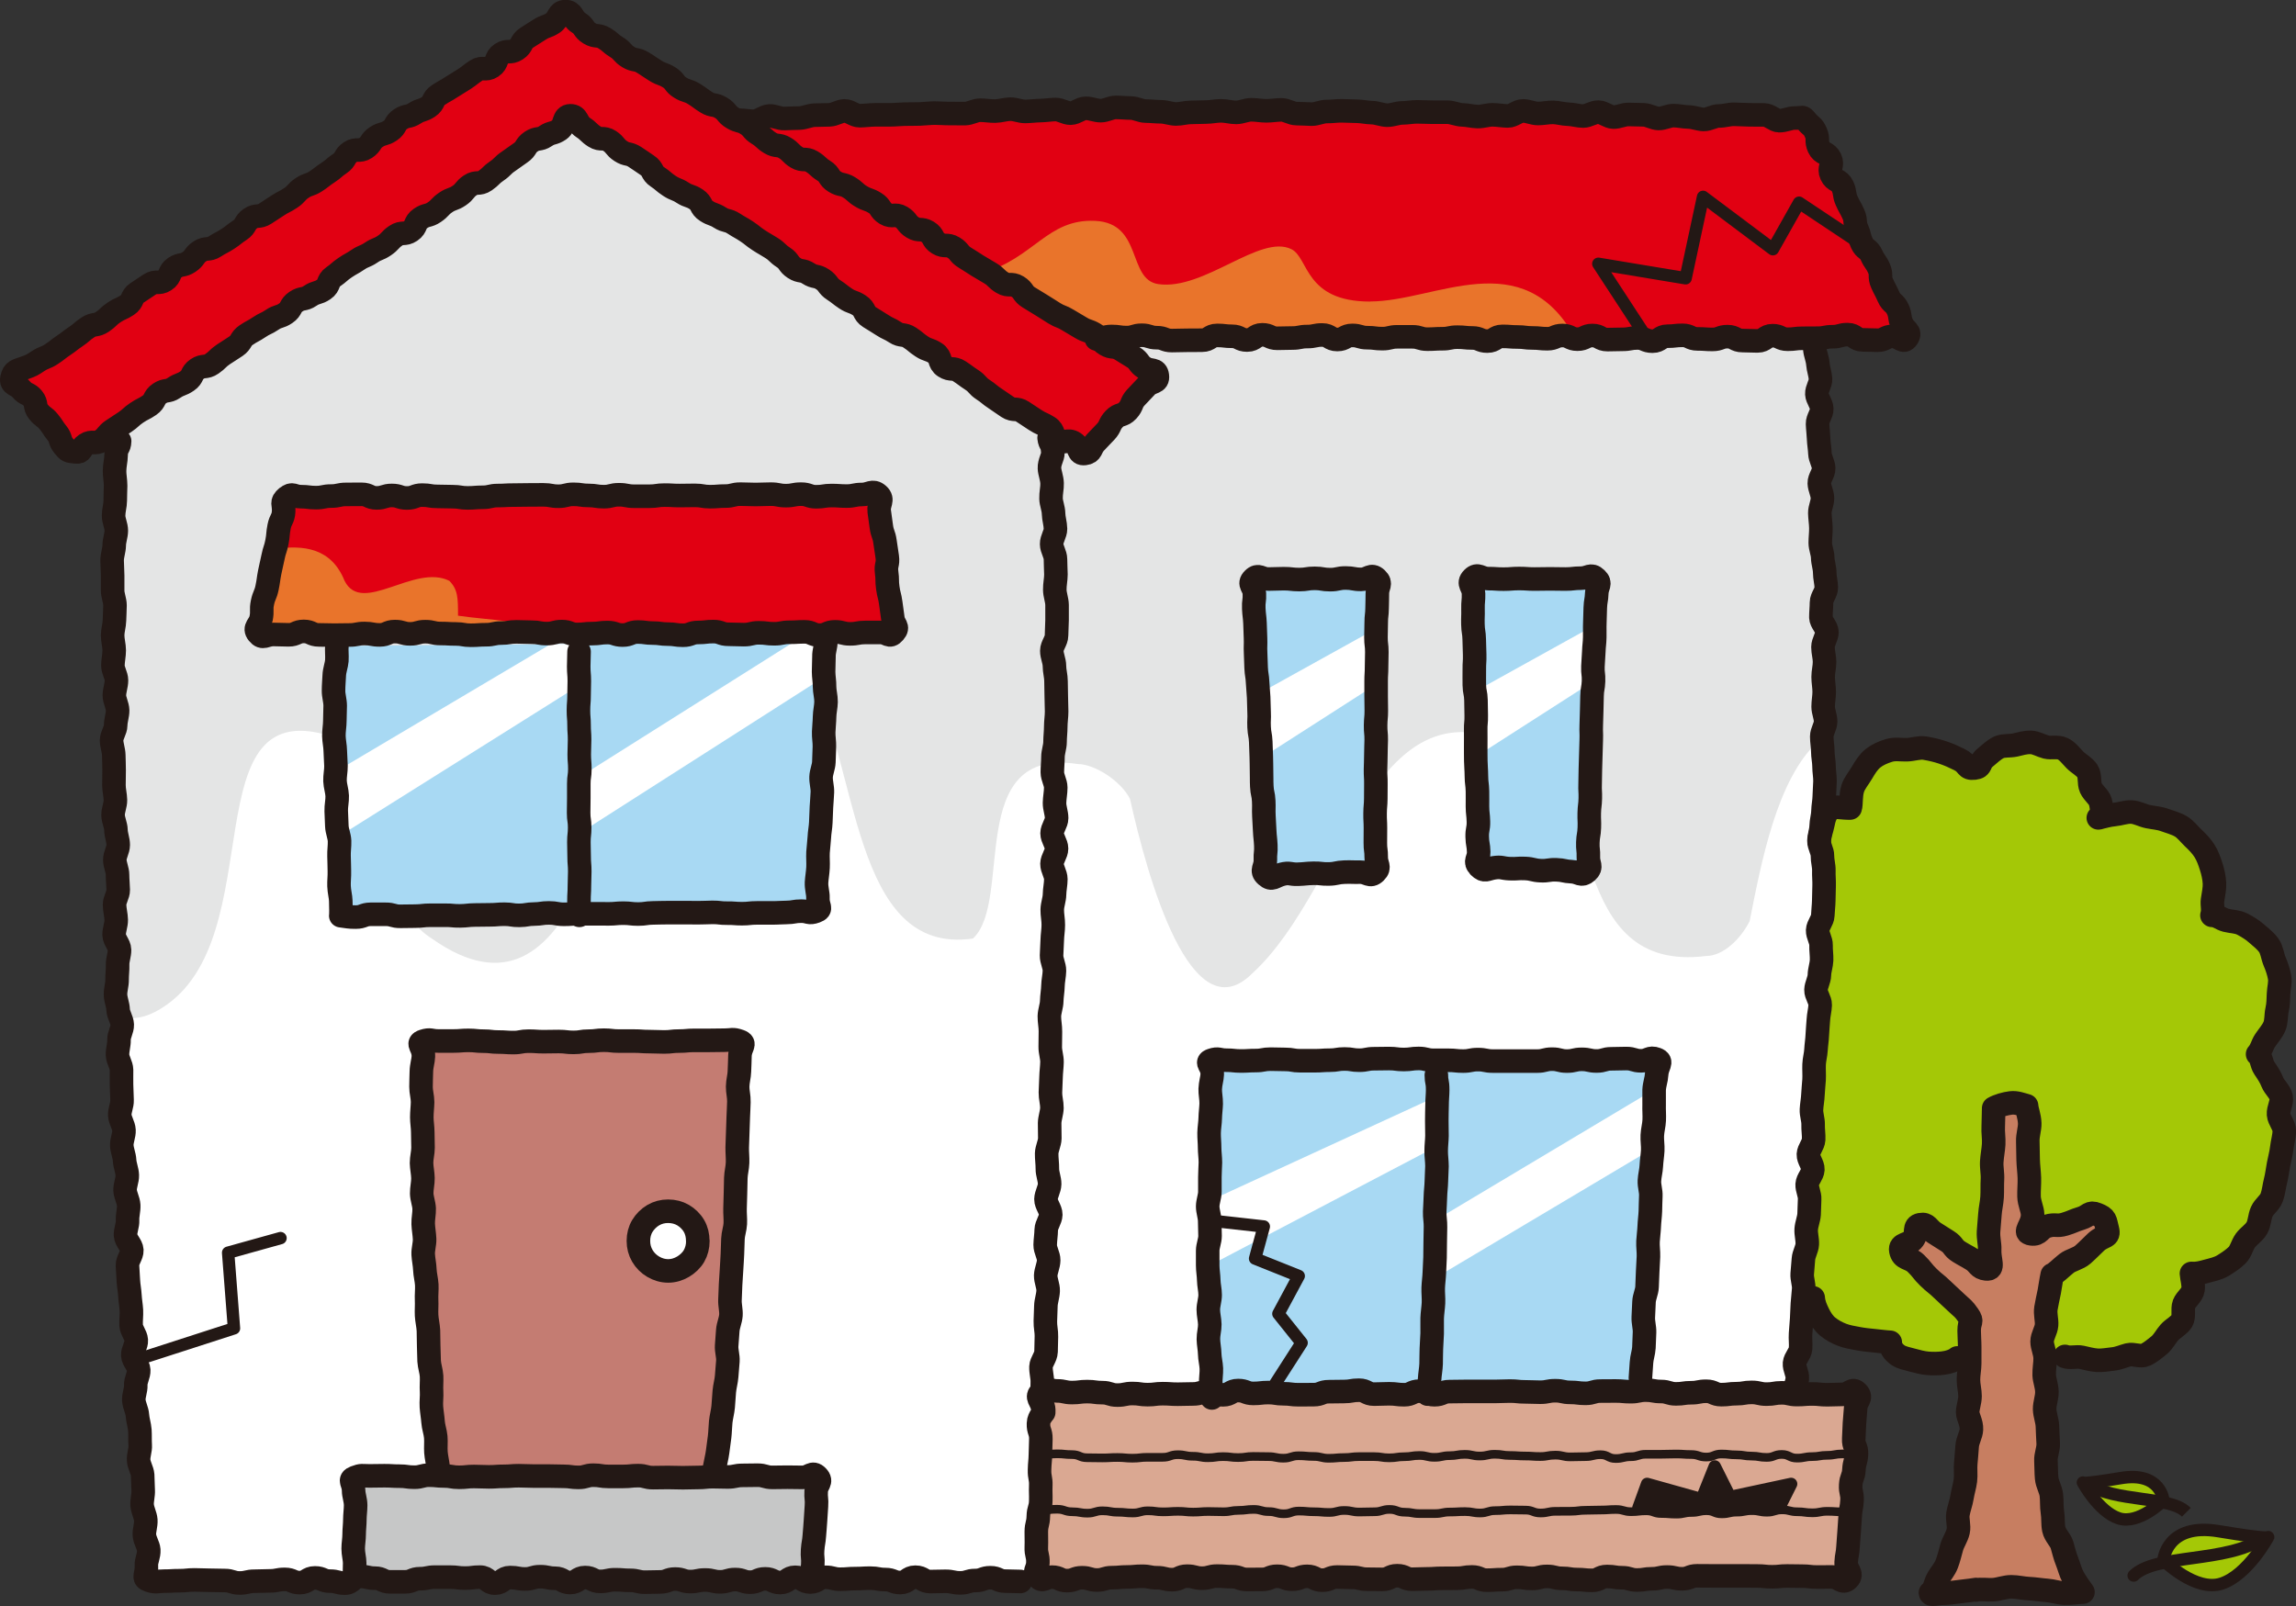
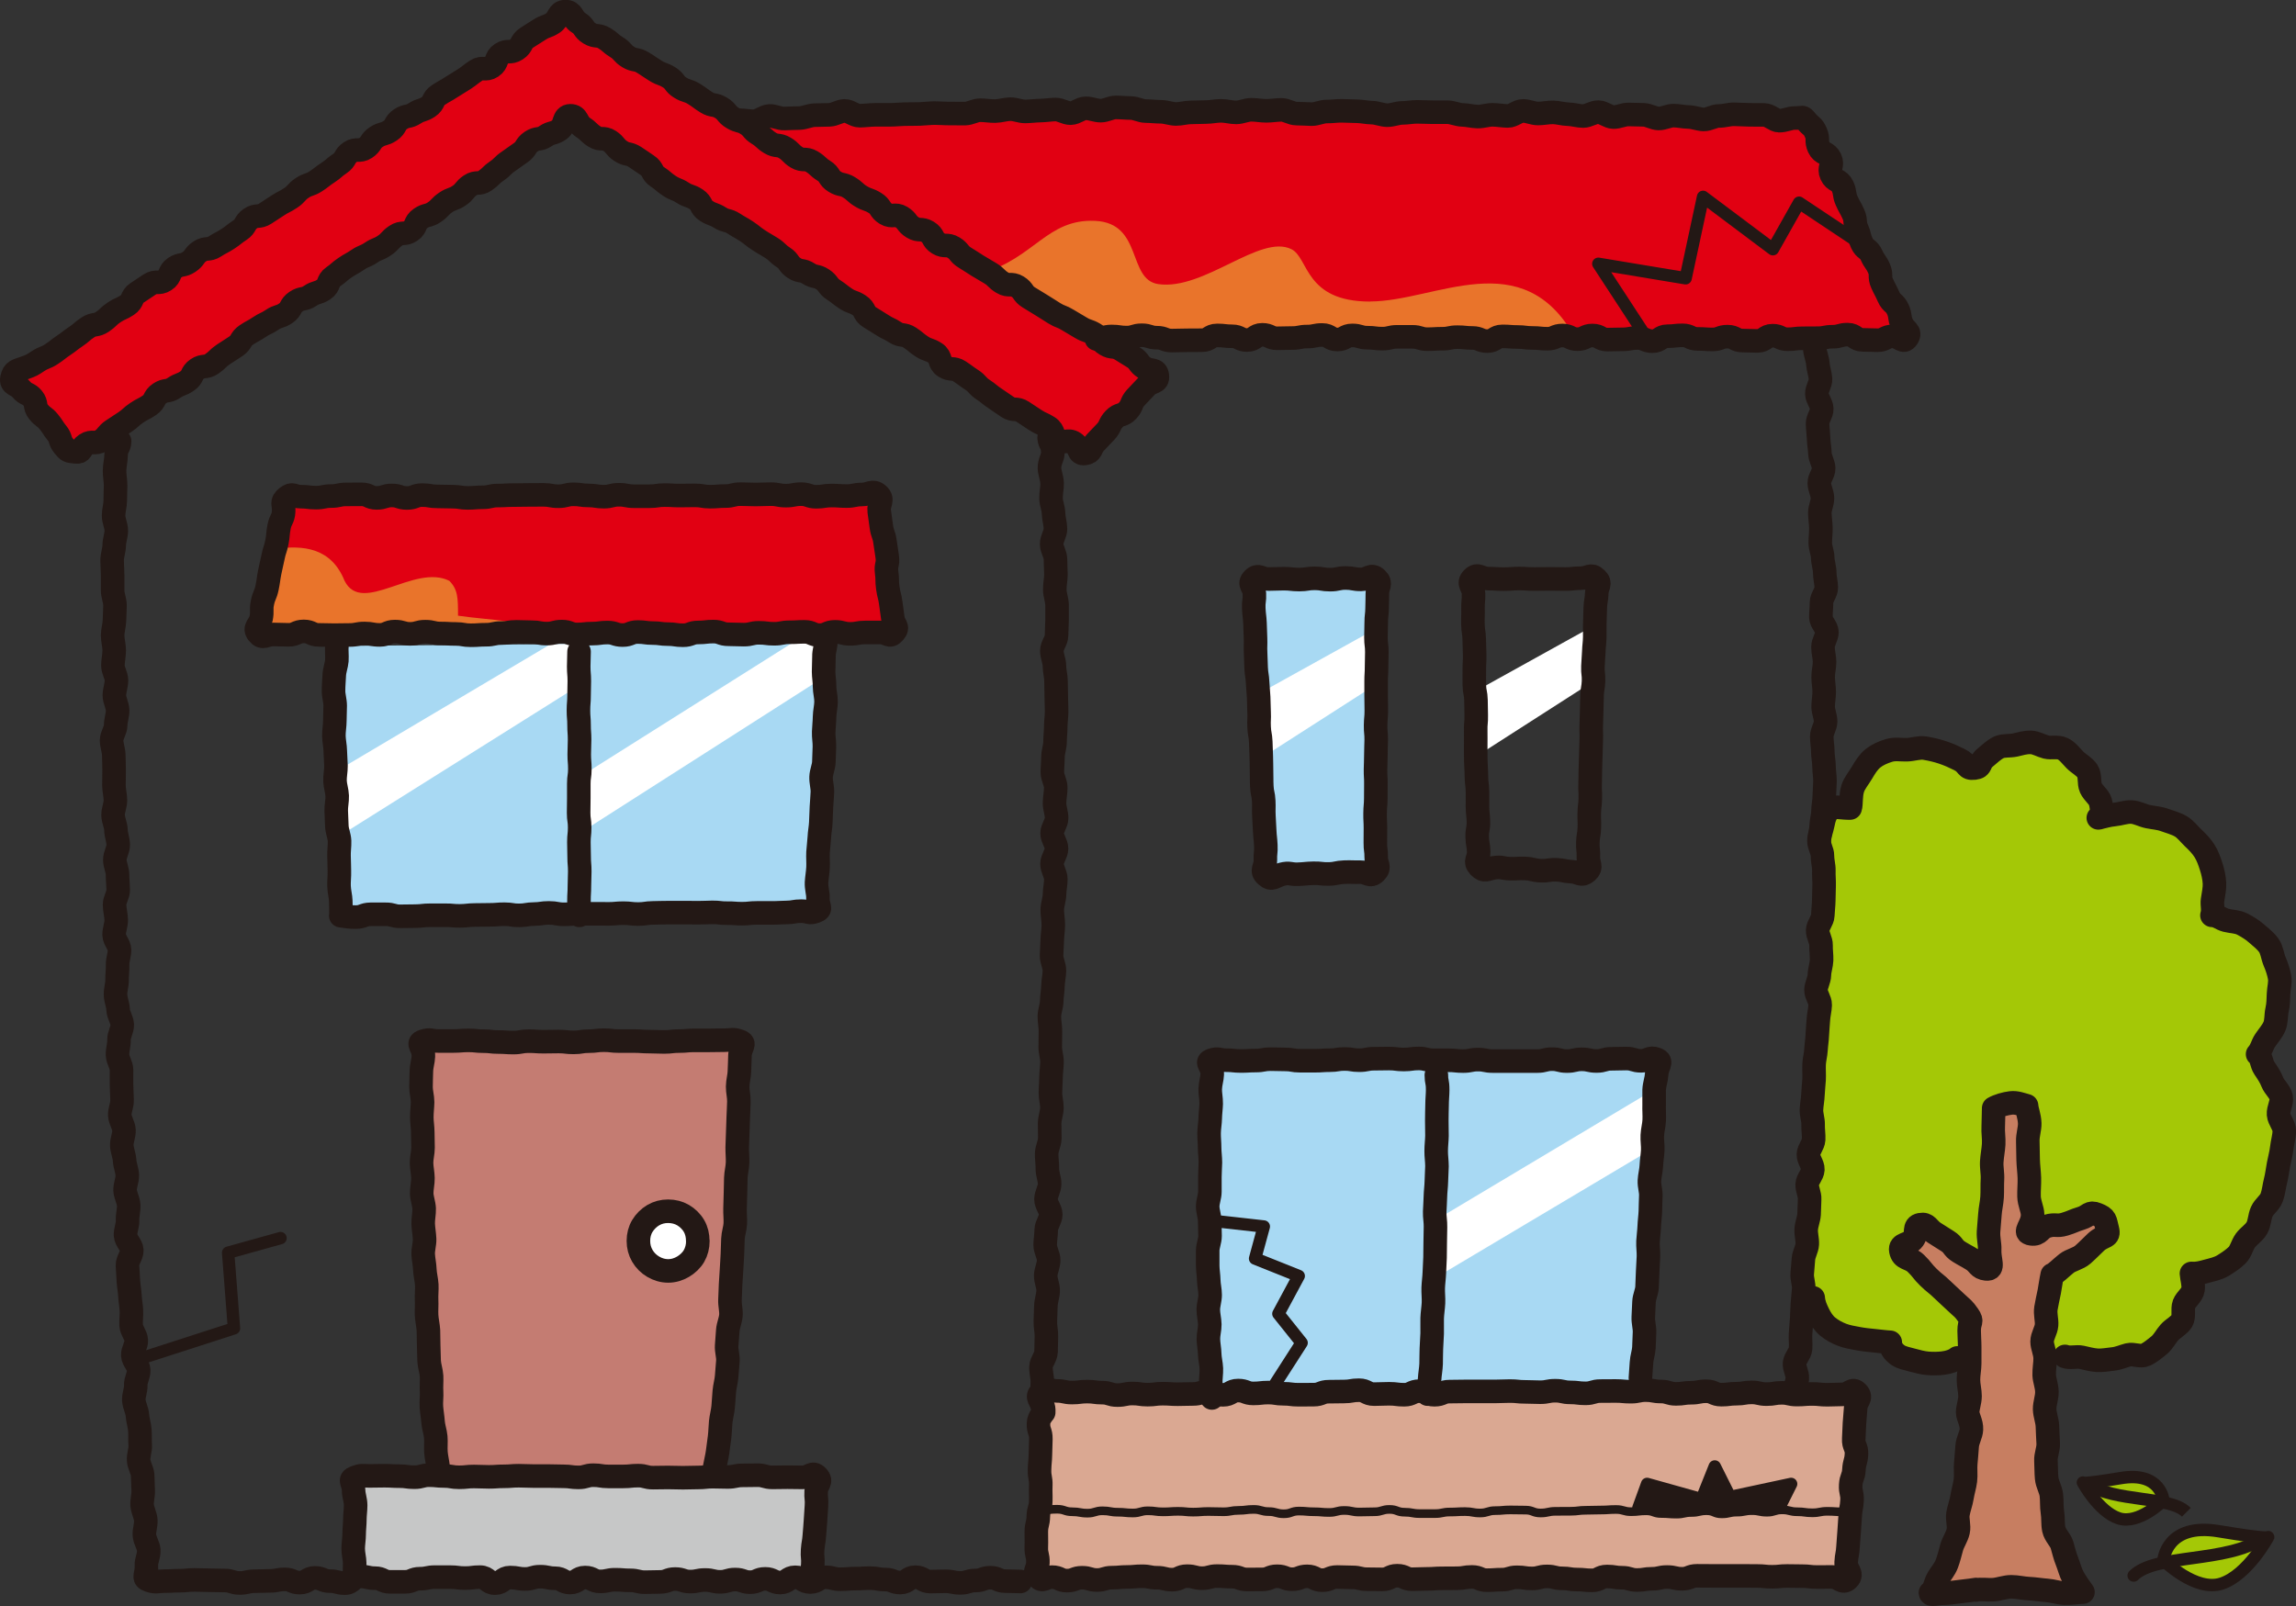
<svg xmlns="http://www.w3.org/2000/svg" id="_レイヤー_2" data-name="レイヤー 2" viewBox="0 0 263.08 184.05">
  <rect x="0" y="0" width="263.08" height="184.05" fill="#333333" stroke="none" />
  <defs>
    <style>      .cls-1, .cls-2, .cls-3 {        fill: none;      }      .cls-1, .cls-2, .cls-3, .cls-4, .cls-5 {        stroke: #231815;        stroke-linejoin: round;      }      .cls-1, .cls-2, .cls-3, .cls-5 {        stroke-linecap: round;      }      .cls-1, .cls-4, .cls-5 {        stroke-width: 1.42px;      }      .cls-6 {        fill: #e9742b;      }      .cls-7 {        fill: #fff;      }      .cls-8 {        fill: #eb94ba;      }      .cls-9 {        fill: #e4e5e5;      }      .cls-10 {        fill: #a8d9f3;      }      .cls-11, .cls-4 {        fill: #a4c806;      }      .cls-12 {        fill: #e10012;      }      .cls-13 {        fill: #c77e61;      }      .cls-14 {        fill: #c47c72;      }      .cls-15 {        fill: #daa892;      }      .cls-16 {        fill: #c6c7c7;      }      .cls-2 {        stroke-width: 2.7px;      }      .cls-3 {        stroke-width: .99px;      }      .cls-5 {        fill: #231815;      }    </style>
  </defs>
  <g id="design">
    <g>
      <g>
-         <path class="cls-7" d="M16.63,181.06l101.5-.75h85.5s6.25-63.25,5-89.25-.25-53-.25-53H111.38L62.38,7.31,12.88,43.56s-1.75,58.75,1.25,91.5,2.5,46,2.5,46Z" />
-         <path class="cls-9" d="M208.38,38.06H111.38L62.38,7.31,12.88,43.56s-1.2,40.17,.09,72.6c1.55,.78,3.34,.76,5.51-.6,13-8,3-37,20-31,8,2,3,18,11,23,17,12,20-18,26-30,3-6,12-9,17-1,6,11,5,33,19,31,4.67-4.33-1-22,12-20,2,0,5,2,6,4,2,9,7,27,14,20,11-10,14-36,32-25,8,4,4,25,20,23,2,0,4-2,5-4,1.32-6.62,3.09-16.31,7.9-20.65-.84-23.94,0-46.85,0-46.85Z" />
        <polygon class="cls-12" points=".48 43.37 7.58 52.12 64.36 13.65 123.28 52.01 131.59 43.06 63.77 1.71 .48 43.37" />
        <path class="cls-12" d="M83.74,13.66c21.13-2.16,122.55,0,122.55,0l11.28,25.06H124.59L83.74,13.66Z" />
        <path class="cls-6" d="M156.98,34.56c-7.5,0-7-5-9-6-3.59-1.79-10,4.75-15.25,4-3.58-.51-1.75-7-7.25-7.25s-6.96,4.27-12.97,6l12.08,7.41h55.89c-6-10.92-16-4.17-23.5-4.17Z" />
        <path class="cls-10" d="M94.46,73.55c.38,7.03-.95,31.03-.95,31.03l-54.5,.41c.23-1.48-1.29-24.89-.4-30.96l55.85-.48Z" />
        <path class="cls-7" d="M66.05,73.8l-2.97,.03-24.6,14.59c.08,2.57,.18,5.14,.27,7.48l27.33-17.17-.03-4.93Z" />
        <path class="cls-7" d="M94.46,73.55l-3.52,.03-24.8,15.64,.04,6.42,28.29-18.08c.07,.48,.08-2.28-.02-4.02Z" />
        <path class="cls-16" d="M40.62,180.77v-11.55h53.04l-.79,11.82-52.25-.26Z" />
        <path class="cls-14" d="M50.07,168.17c-2.51-31.46-1.58-48.84-1.58-48.84h36.23s-.49,34.87-2.72,48.84h-31.94Z" />
        <polygon class="cls-8" points="32.74 56.84 100.48 56.84 102.58 72.6 29.59 72.6 32.74 56.84" />
        <polygon class="cls-15" points="119.38 159.6 212.85 159.6 212.85 180.86 118.86 180.86 119.38 159.6" />
        <path class="cls-10" d="M138.81,159.64c-.72-18.8,0-38.21,0-38.21h50.94s-.18,20.12-1.11,37.93l-49.82,.28Z" />
-         <path class="cls-7" d="M164.7,125.61l-26.2,12.05c-.02,2.92-.01,6.11,.02,7.41l25.92-13.6,.26-5.86Z" />
        <path class="cls-7" d="M189.63,124.81l-25.45,15.21-.24,6.74,25.53-15.2c.07-.74,.12-3.26,.16-6.75Z" />
        <polygon class="cls-10" points="145.11 100.27 143.54 66.3 157.72 66.3 157.56 99.9 145.11 100.27" />
        <polygon class="cls-7" points="158.7 71.47 145.02 79.06 145.46 86.27 158.66 77.8 158.7 71.47" />
-         <polygon class="cls-10" points="169.43 99.38 168.74 66.3 182.92 66.3 181.87 99.9 169.43 99.38" />
        <polygon class="cls-7" points="183.04 71.47 169.35 79.06 169.8 86.27 183 77.8 183.04 71.47" />
        <path class="cls-11" d="M236.72,155.18c3.46,1.35,7.81,1.01,10.5-1.19,2.63-2.15,4.06-5.01,3.82-8.12,8.68,.72,14.18-19.62,7.4-25.06,5.97-6.44,2.23-15.63-5.25-15.75,2.86-9.07-5.97-13.13-12.89-11.46,1.17,.06-.95-6.21-4.06-7.64-6.32-2.92-10.02,2.15-10.02,2.15,0,0-5.01-3.58-9.79-2.15-3.69,1.11-4.08,5.12-4.53,6.44-3.1,.11-3.1,1.81-3.1,4.06l-2.16,53.09s4,3,7.67,3.33c3.67,.33-1.42,2.5,7.58,4.17,.58,.11,4.93-2.34,5.5-2.25,8.24,1.28,9.33,.37,9.33,.37Z" />
        <path class="cls-13" d="M226.46,182.36c-.68,.15-5.4,.82-5.49,0,3.62-1.93,4.77-16.51,4.77-20.5v-11.22l-7.64-7.4,1.98-2.79,7.57,4.7s.69-12.53,1.04-18.06c1.05-.59,2.44-.8,3.66-.49,.18,3.39,.47,14.65,.47,14.65l7.58-2.29,1.27,1.84s-4.9,4.76-6.37,5.31c-1.39,6.18-1.08,6.94-.95,13.37,.24,11.93,.95,18.35,4.3,22.88-3.36,.1-8.32-.83-12.17,0Z" />
        <polygon class="cls-12" points="32.74 56.84 100.48 56.84 102.58 72.6 29.59 72.6 32.74 56.84" />
        <path class="cls-6" d="M51.48,66.56c-4-2-10,4-12,0-1.51-3.78-4.74-4.13-7.95-3.64l-1.94,9.68H62.63c-2.41-1.55-6.11-1.46-10.15-2.04,0-2,0-3-1-4Z" />
        <g>
          <path class="cls-2" d="M1.37,43.35c-.16,.79,.59,.67,1.09,1.29s.8,.39,1.3,1.01,.14,.92,.65,1.55,.66,.5,1.17,1.12,.44,.68,.95,1.31,.25,.83,.76,1.46,.53,.6,1.33,.69c.85,.1,.51-.37,1.22-.85s1.06,.04,1.77-.44,.56-.7,1.27-1.18,.72-.46,1.43-.94,.64-.58,1.35-1.06,.77-.39,1.47-.87,.44-.87,1.15-1.35,.93-.15,1.64-.63,.82-.32,1.53-.8,.43-.89,1.14-1.37,.97-.1,1.68-.59,.62-.61,1.33-1.09,.73-.45,1.43-.93,.48-.81,1.19-1.29,.76-.41,1.47-.89,.78-.37,1.49-.85,.85-.27,1.56-.75,.46-.85,1.17-1.33,.91-.18,1.62-.66,.86-.26,1.57-.74,.38-.97,1.08-1.45,.65-.57,1.36-1.05,.75-.42,1.46-.9,.81-.34,1.52-.82,.81-.33,1.52-.81,.6-.65,1.31-1.13,1-.06,1.71-.54,.4-.94,1.11-1.43,.88-.24,1.59-.72,.6-.64,1.31-1.12,.83-.3,1.54-.78,.56-.7,1.27-1.18,1-.05,1.71-.54,.62-.62,1.33-1.1,.62-.62,1.33-1.1,.69-.51,1.4-.99,.5-.8,1.21-1.28,.94-.15,1.65-.63,.88-.24,1.59-.73,.38-1.59,1.25-1.6,.71,.85,1.43,1.32,.63,.61,1.35,1.07,1.01,.02,1.72,.49,.56,.7,1.28,1.17,.89,.2,1.61,.66,.7,.49,1.42,.96,.46,.86,1.17,1.33,.65,.56,1.37,1.03,.81,.33,1.52,.79,.84,.28,1.55,.75,.45,.88,1.17,1.34,.83,.3,1.55,.76,.88,.22,1.6,.69,.75,.42,1.46,.89,.67,.54,1.39,1.01,.74,.43,1.46,.89,.63,.6,1.35,1.07,.53,.76,1.25,1.23,.92,.16,1.64,.63,.9,.19,1.61,.66,.54,.74,1.26,1.21,.68,.53,1.39,1,.83,.3,1.55,.77,.45,.89,1.17,1.35,.74,.44,1.46,.91,.78,.37,1.5,.84,.94,.13,1.66,.6,.66,.55,1.38,1.02,.84,.29,1.56,.76,.33,1.07,1.05,1.54,.98,.07,1.7,.54,.69,.51,1.41,.98,.59,.66,1.31,1.13,.67,.55,1.39,1.02,.7,.5,1.42,.97,.99,.06,1.71,.53,.72,.48,1.44,.95,.79,.36,1.51,.82,.37,1.01,1.09,1.48,1.13-.15,1.85,.32,.38,1.33,1.23,1.22,.61-.59,1.2-1.23,.61-.63,1.2-1.26,.38-.84,.98-1.47,.95-.31,1.54-.95,.35-.87,.94-1.51,.61-.63,1.2-1.27,1.37-.35,1.26-1.22-.74-.46-1.47-.91-.55-.76-1.28-1.21-.73-.46-1.47-.91-.95-.1-1.69-.55-.55-.76-1.29-1.2-.84-.28-1.58-.73-.75-.43-1.48-.88-.82-.32-1.55-.77-.72-.47-1.46-.92-.74-.45-1.47-.9-.54-.78-1.27-1.23-1.01,0-1.75-.45-.63-.62-1.36-1.07-.75-.43-1.48-.88-.72-.48-1.45-.92-.58-.71-1.31-1.16-1-.02-1.74-.47-.47-.88-1.21-1.33-.98-.05-1.72-.5-.56-.74-1.29-1.19-1.05,.07-1.79-.38-.52-.8-1.26-1.25-.83-.3-1.57-.74-.65-.59-1.39-1.04-.89-.19-1.63-.64-.52-.81-1.25-1.26-.64-.6-1.38-1.05-1-.03-1.73-.48-.62-.64-1.36-1.09-.94-.11-1.68-.56-.65-.6-1.39-1.05-.58-.7-1.32-1.15-.87-.23-1.61-.68-.58-.71-1.32-1.16-.92-.16-1.65-.61-.7-.52-1.43-.97-.84-.27-1.58-.72-.56-.74-1.29-1.19-.83-.3-1.57-.76-.71-.49-1.45-.94-.91-.17-1.65-.62-.6-.68-1.34-1.13-.66-.58-1.4-1.03-.96-.1-1.7-.55-.54-.78-1.28-1.24-.62-1.28-1.49-1.26-.71,.84-1.43,1.31-.83,.3-1.55,.77-.74,.45-1.45,.92-.46,.87-1.18,1.34-1.01,.03-1.73,.5-.37,1-1.09,1.48-1.06-.04-1.78,.43-.68,.53-1.4,1-.74,.44-1.46,.91-.75,.42-1.47,.89-.44,.9-1.15,1.37-.85,.27-1.57,.74-.9,.19-1.62,.66-.47,.85-1.19,1.33-.87,.25-1.59,.72-.51,.79-1.23,1.26-1.03,0-1.75,.47-.48,.84-1.19,1.31-.65,.57-1.37,1.04-.68,.53-1.4,1-.84,.28-1.56,.76-.59,.66-1.31,1.14-.77,.4-1.49,.87-.72,.47-1.44,.94-.98,.08-1.69,.56-.47,.85-1.19,1.32-.68,.54-1.4,1.01-.77,.4-1.49,.87-.98,.08-1.7,.55-.54,.75-1.26,1.23-.92,.18-1.63,.65-.4,.97-1.12,1.44-1.03,0-1.75,.48-.72,.48-1.44,.96-.41,.94-1.13,1.41-.8,.36-1.51,.83-.63,.61-1.35,1.09-.93,.16-1.65,.63-.66,.57-1.38,1.05-.68,.53-1.4,1.01-.68,.54-1.4,1.01-.82,.33-1.54,.8-.69,.47-1.5,.76c-.91,.33-1.3,.32-1.47,1.17Z" />
          <path class="cls-2" d="M116.92,181.24c-.86,0-.86-.04-1.72-.04s-.86-.39-1.72-.39-.86,.32-1.72,.32-.86,.27-1.72,.27-.86-.18-1.72-.18-.86,.03-1.72,.03-.86-.5-1.72-.5-.86,.61-1.72,.61-.86-.34-1.72-.34-.86-.16-1.72-.16-.86,.05-1.72,.05-.86,.07-1.72,.07-.86-.22-1.72-.22-.86,.54-1.72,.54-.86-.54-1.72-.54-.86,.6-1.72,.6-.86-.42-1.72-.42-.86,.38-1.72,.38-.86-.3-1.72-.3-.86,.26-1.72,.26-.86-.21-1.72-.21-.86,.18-1.72,.18-.86-.29-1.72-.29-.86,.33-1.72,.33-.86,.03-1.72,.03-.86-.21-1.72-.21-.86-.07-1.72-.07-.86,.19-1.72,.19-.86-.44-1.72-.44-.86,.57-1.72,.57-.86-.49-1.72-.49-.86-.18-1.72-.18-.86,.26-1.72,.26-.86-.16-1.72-.16-.86,.64-1.72,.64-.86-.69-1.72-.69-.86,.11-1.72,.11-.86-.11-1.72-.11-.86,0-1.72,0-.86,.18-1.72,.18-.86,.36-1.72,.36-.86,0-1.72,0-.86-.42-1.72-.42-.86-.2-1.72-.2-.86,.77-1.72,.77-.86-.23-1.72-.23-.86-.37-1.72-.37-.86,.54-1.73,.54-.86-.37-1.72-.37-.86,.17-1.72,.17-.86,.04-1.73,.04-.86,.2-1.72,.2-.86-.28-1.73-.28-.86-.03-1.73-.03-.86-.04-1.72-.04-.86,.09-1.73,.09-.87,.05-1.73,.05-.93,.18-1.75-.09-.22-.64-.3-1.75c-.03-.48,.31-1.08,.27-1.74-.04-.52-.45-1.07-.5-1.69-.04-.54,.2-1.13,.16-1.74-.04-.54-.37-1.1-.42-1.7-.04-.55,.16-1.14,.12-1.73-.04-.55-.02-1.13-.06-1.72-.04-.56-.42-1.1-.46-1.69s.22-1.15,.18-1.73,0-1.14-.04-1.72-.24-1.12-.28-1.71-.37-1.12-.41-1.7,.25-1.16,.22-1.74,.37-1.16,.34-1.74-.65-1.11-.68-1.68,.44-1.17,.4-1.75-.56-1.11-.59-1.69,.06-1.15,.03-1.72-.14-1.14-.17-1.71-.15-1.14-.18-1.72-.07-1.14-.1-1.72,.53-1.18,.5-1.75-.69-1.11-.72-1.69,.26-1.16,.23-1.73,.16-1.15,.13-1.73-.38-1.13-.41-1.7,.27-1.16,.25-1.74-.28-1.13-.31-1.71-.3-1.14-.32-1.71,.28-1.16,.25-1.74-.45-1.13-.48-1.71,.29-1.16,.26-1.74-.04-1.15-.06-1.73,.01-1.15,0-1.73-.44-1.14-.46-1.71,.19-1.16,.17-1.73,.39-1.16,.37-1.74-.45-1.14-.47-1.71-.28-1.14-.3-1.71c-.02-.57,.19-1.15,.18-1.72s.08-1.15,.06-1.72,.23-1.15,.22-1.72-.61-1.13-.62-1.71,.25-1.15,.24-1.72-.18-1.14-.19-1.72,.43-1.15,.42-1.72-.08-1.14-.08-1.72-.3-1.14-.31-1.71,.39-1.15,.39-1.72-.25-1.14-.26-1.71-.32-1.14-.33-1.71,.28-1.15,.27-1.72-.17-1.15-.17-1.71,.02-1.15,.02-1.72-.03-1.15-.04-1.72-.25-1.15-.25-1.71,.47-1.15,.47-1.72,.23-1.15,.22-1.71-.37-1.15-.37-1.71,.24-1.15,.24-1.72-.42-1.15-.41-1.72,.15-1.15,.15-1.72-.18-1.15-.18-1.72,.2-1.15,.21-1.72,.06-1.15,.06-1.72-.28-1.16-.27-1.72,0-1.15,0-1.71-.06-1.16-.06-1.71c0-.59,.23-1.16,.24-1.71,0-.59,.24-1.16,.24-1.71,0-.59-.32-1.17-.31-1.72,0-.6,.19-1.17,.19-1.71,0-.61,.03-1.18,.04-1.71,0-.62-.13-1.2-.12-1.71,.01-.66,.17-1.23,.17-1.71,.02-1.11,.39-.85,.41-1.7" />
          <path class="cls-2" d="M207.95,40.05c.05,.53,.31,1.08,.35,1.69,.04,.54,.26,1.1,.3,1.69,.03,.54-.45,1.14-.42,1.73,.03,.55,.54,1.09,.56,1.68,.03,.55-.5,1.14-.48,1.73s.1,1.12,.12,1.7,.13,1.12,.15,1.7,.41,1.12,.43,1.69-.52,1.14-.5,1.72,.35,1.12,.36,1.7-.31,1.14-.3,1.71,.11,1.13,.12,1.71-.07,1.13-.07,1.71,.27,1.13,.28,1.7,.23,1.13,.23,1.71,.17,1.13,.18,1.71-.55,1.14-.55,1.71-.07,1.13-.07,1.7,.69,1.13,.69,1.7-.45,1.13-.45,1.71,.18,1.13,.18,1.71-.16,1.13-.16,1.71,.12,1.14,.12,1.71-.12,1.14-.12,1.71,.29,1.14,.28,1.71-.44,1.13-.44,1.71,.12,1.14,.12,1.71,.14,1.14,.14,1.71,.12,1.14,.11,1.71-.07,1.14-.08,1.71-.14,1.14-.15,1.71-.2,1.14-.21,1.71-.24,1.13-.25,1.7,.41,1.14,.4,1.71,.18,1.14,.16,1.71,.05,1.14,.03,1.71-.03,1.14-.04,1.71-.09,1.14-.11,1.71-.57,1.12-.59,1.69,.41,1.15,.39,1.72,.08,1.14,.06,1.71-.24,1.13-.25,1.7-.37,1.13-.39,1.7,.5,1.16,.48,1.73-.18,1.13-.21,1.71-.1,1.14-.12,1.71-.12,1.14-.15,1.71-.2,1.13-.22,1.71,.03,1.15,0,1.72-.11,1.14-.13,1.71-.14,1.14-.17,1.71,.21,1.16,.19,1.73,.09,1.15,.06,1.72-.57,1.12-.6,1.69,.54,1.18,.51,1.75-.62,1.11-.65,1.68,.32,1.16,.28,1.73-.02,1.15-.06,1.71-.29,1.13-.33,1.7,.15,1.16,.12,1.73-.4,1.12-.44,1.69-.1,1.14-.14,1.71,.21,1.16,.17,1.73-.11,1.14-.15,1.71-.04,1.14-.08,1.71-.09,1.14-.13,1.71,.05,1.15,0,1.72-.64,1.09-.69,1.66,.37,1.18,.32,1.75-.33,1.11-.38,1.67" />
          <path class="cls-2" d="M84.75,13.8c.52-.05,1.11,.13,1.73,.09,.54-.04,1.08-.56,1.68-.6,.55-.03,1.14,.32,1.74,.29,.55-.03,1.13-.03,1.72-.05,.56-.02,1.12-.31,1.71-.33,.56-.02,1.13-.02,1.72-.04s1.13-.43,1.71-.45,1.15,.56,1.74,.55,1.14-.09,1.72-.1,1.14,0,1.73,0,1.14-.07,1.72-.08,1.14,0,1.73-.02,1.14-.1,1.72-.1,1.15,.06,1.73,.05,1.15,.02,1.73,.01,1.14-.39,1.72-.39,1.15,.11,1.73,.1,1.15-.21,1.73-.22,1.15,.27,1.73,.26,1.15-.09,1.73-.1,1.15-.11,1.73-.12,1.15,.43,1.73,.42,1.15-.56,1.73-.56,1.14,.27,1.72,.27,1.15-.37,1.72-.37,1.15,.07,1.72,.07,1.15,.35,1.72,.35,1.15,.08,1.72,.08,1.15,.24,1.72,.25,1.15-.18,1.73-.18,1.15-.04,1.72-.04,1.15-.14,1.73-.14,1.15,.18,1.73,.18,1.15-.3,1.73-.3,1.15,.12,1.73,.12,1.15-.11,1.73-.11,1.15,.43,1.73,.43,1.16,.05,1.73,.06,1.16-.31,1.73-.3,1.15-.09,1.73-.08,1.15,.04,1.73,.05,1.15,.15,1.73,.16,1.15,.28,1.73,.29,1.16-.26,1.73-.26,1.16-.13,1.73-.12,1.15,.03,1.73,.04,1.16-.01,1.73,0,1.15,.3,1.72,.31,1.15,.18,1.73,.19,1.16-.21,1.73-.2,1.15,.12,1.73,.13,1.16-.59,1.74-.58,1.15,.3,1.72,.3,1.16-.14,1.73-.13,1.15,.2,1.72,.21,1.16,.21,1.72,.21,1.17-.46,1.74-.45,1.15,.56,1.72,.57,1.17-.31,1.73-.3,1.16,.03,1.73,.04,1.16,.41,1.72,.42,1.17-.34,1.73-.33,1.16,.15,1.72,.16c.59,.01,1.16,.27,1.72,.28,.59,.01,1.18-.41,1.73-.4,.6,.01,1.18-.2,1.73-.19,.6,.01,1.18,.05,1.73,.06,.61,.01,1.19,0,1.73,.01,.63,.01,1.19,.65,1.71,.66,.67,.01,1.25-.31,1.73-.3,1.12,.02,.87-.3,1.42,.36s.71,.51,1.06,1.29,0,.94,.36,1.72,.94,.52,1.3,1.3-.23,1.04,.13,1.83,.91,.53,1.27,1.31,.13,.88,.48,1.67,.42,.75,.77,1.53,.06,.91,.41,1.7,.2,.85,.56,1.63,.76,.6,1.11,1.38,.5,.72,.85,1.5,0,.94,.36,1.73,.4,.76,.75,1.55,.69,.63,1.05,1.42,.12,.89,.47,1.68,1.09,.85,.62,1.57-.82-.15-1.68-.15-.86,.44-1.72,.44-.86-.04-1.72-.04-.86-.6-1.72-.6-.86,.24-1.72,.24-.86,.17-1.72,.17-.86,.01-1.72,.01-.86,.11-1.72,.11-.86-.41-1.72-.41-.86,.6-1.72,.6-.86-.04-1.72-.04-.86-.45-1.72-.45-.86,.32-1.72,.32-.86-.06-1.72-.06-.86-.41-1.72-.41-.86,.1-1.72,.1-.86,.57-1.72,.57-.86-.37-1.72-.37-.86,.16-1.72,.16-.86,.03-1.72,.03-.86-.47-1.72-.47-.86,.42-1.72,.42-.86-.42-1.72-.42-.86,.37-1.72,.37-.86-.09-1.72-.09-.86-.11-1.72-.11-.86-.07-1.72-.07-.86,.54-1.72,.54-.86-.36-1.72-.36-.86-.09-1.72-.09-.86,.18-1.72,.18-.86,.05-1.72,.05-.86-.27-1.72-.27-.86,0-1.72,0-.86,.21-1.72,.21-.86-.11-1.72-.11-.86-.26-1.72-.26-.86,.47-1.72,.47-.86-.52-1.72-.52-.86,.18-1.72,.18-.86,.17-1.72,.17-.86,.03-1.72,.03-.86-.4-1.72-.4-.86,.6-1.73,.6-.86-.43-1.72-.43-.86-.1-1.72-.1-.86,.55-1.73,.55-.86,.01-1.72,.01-.86,.03-1.73,.03-.86-.33-1.73-.33-.86-.28-1.72-.28-.86,.27-1.73,.27-.87-.13-1.73-.13-.87,.29-1.73,.29" />
          <path class="cls-2" d="M94.62,73.54c.03,.49-.23,1.08-.21,1.73,0,.53-.04,1.11-.04,1.72,0,.55,.12,1.12,.11,1.72,0,.55,.18,1.13,.17,1.73-.01,.56-.16,1.13-.17,1.72s-.08,1.14-.1,1.72,.1,1.15,.08,1.73-.04,1.15-.06,1.72-.3,1.14-.32,1.72,.17,1.16,.15,1.73-.08,1.16-.11,1.73-.05,1.16-.07,1.73-.15,1.16-.17,1.72c-.03,.59-.12,1.17-.15,1.72-.03,.6,.03,1.18,0,1.73-.03,.62-.14,1.19-.17,1.72-.03,.65,.18,1.25,.16,1.73-.06,1.09,.56,1.28-.25,1.58s-.8-.02-1.65-.02-.85,.14-1.7,.15-.85,.05-1.7,.05-.85,0-1.7,0-.85,.09-1.7,.09-.85-.07-1.7-.06-.85-.1-1.7-.09-.85,.04-1.7,.04-.85-.02-1.7-.01-.85,0-1.7,0-.85,.02-1.7,.03-.85,.13-1.7,.13-.85-.1-1.7-.1-.85,.08-1.7,.08-.85-.02-1.7-.01-.85,0-1.7,0-.85,.06-1.7,.06-.85-.16-1.71-.16-.85,.12-1.7,.13-.85,.14-1.7,.15-.85-.13-1.7-.13-.85,.07-1.7,.07-.85,.01-1.7,.02-.85,.09-1.7,.1-.85-.08-1.71-.07-.85,0-1.7,0-.85,.09-1.7,.1-.85,.01-1.71,.02-.85-.24-1.71-.23-.85-.01-1.71,0-.85,.32-1.71,.32-.86-.06-1.71-.16c.03-.2,.03-.79,0-1.7-.01-.49-.18-1.06-.2-1.71-.02-.53,.06-1.1,.04-1.72-.02-.54-.01-1.12-.04-1.72-.02-.55,.08-1.13,.06-1.72-.02-.56-.29-1.12-.31-1.71s-.05-1.14-.07-1.72,.13-1.15,.11-1.73-.23-1.14-.25-1.71,.12-1.16,.11-1.73-.07-1.15-.08-1.72-.15-1.15-.16-1.72,.11-1.16,.11-1.73,.04-1.16,.04-1.72c0-.6-.2-1.18-.19-1.73,0-.6,.06-1.18,.08-1.72,.02-.62,.26-1.19,.3-1.71,.04-.66-.05-1.25,.01-1.72" />
          <path class="cls-2" d="M66.39,104.9c0-.84-.05-.84-.05-1.68s.05-.84,.05-1.67,.04-.84,.04-1.68-.07-.84-.07-1.68-.03-.84-.03-1.68,.09-.84,.09-1.68-.12-.84-.12-1.68,.02-.84,.02-1.68,0-.84,0-1.67,.12-.84,.12-1.67-.07-.84-.07-1.68,.04-.84,.04-1.68-.06-.84-.06-1.68-.07-.84-.07-1.68,.07-.84,.07-1.68,.03-.84,.03-1.68-.07-.84-.07-1.68,.04-.84,.04-1.68" />
          <path class="cls-2" d="M40.6,180.77c0-.3,.04-.89,.04-1.65,0-.49-.17-1.05-.17-1.65,0-.53,.11-1.08,.11-1.65s.08-1.11,.08-1.66,.09-1.13,.09-1.65c0-.61-.23-1.17-.23-1.65,0-1-.62-1.24,.15-1.54s.81-.18,1.67-.18,.86-.02,1.71-.02,.85,.05,1.71,.05,.85,.12,1.71,.12,.85-.23,1.71-.23,.85,.09,1.71,.09,.85,.15,1.71,.15,.85-.09,1.71-.09,.86,.04,1.71,.04,.85-.06,1.71-.06,.85-.07,1.71-.07,.85,.04,1.71,.04,.86,0,1.71,0,.86,.03,1.71,.03,.85,.12,1.71,.12,.86-.25,1.71-.25,.86,.14,1.71,.14,.86,0,1.71,0,.86-.09,1.71-.09,.86,.23,1.71,.23,.86-.02,1.71-.02,.86,.03,1.71,.03,.85-.03,1.71-.03,.86-.09,1.71-.09,.86,.03,1.71,.03,.86-.18,1.71-.18,.86-.02,1.71-.02,.86,.25,1.71,.25,.86-.02,1.72-.02,.86,.02,1.72,.02,1.12-.72,1.71-.1-.09,.83-.14,1.68,.09,.85,.03,1.7-.06,.84-.11,1.69-.07,.84-.13,1.68-.14,.84-.2,1.68,.08,.85,.02,1.7-.18,.84-.24,1.68" />
          <path class="cls-2" d="M50.2,168.16c-.05-.59-.21-1.16-.25-1.73s.03-1.18-.02-1.75-.27-1.15-.31-1.73-.15-1.16-.19-1.74,.06-1.18,.02-1.75,.03-1.18,0-1.75-.25-1.16-.28-1.73-.02-1.17-.05-1.75,0-1.17-.03-1.75-.18-1.17-.21-1.74,.03-1.18,0-1.75,.05-1.18,.02-1.75-.2-1.17-.22-1.74-.16-1.17-.19-1.74,.18-1.18,.16-1.76-.14-1.17-.16-1.74,.13-1.18,.11-1.75-.27-1.17-.28-1.74,.15-1.18,.14-1.75c-.01-.6-.15-1.18-.16-1.74,0-.6,.17-1.18,.17-1.75,0-.6-.03-1.18-.03-1.74,0-.61-.11-1.19-.11-1.74,0-.61,.08-1.19,.09-1.74,0-.62-.19-1.21-.18-1.75,0-.64,.03-1.22,.04-1.74,.01-.68,.22-1.25,.23-1.74,.04-1.15-.84-1.49-.01-1.76s.87-.02,1.73-.02,.86,0,1.72,0,.86-.07,1.72-.07,.86,.09,1.72,.09,.86,.1,1.72,.1,.86,.06,1.72,.06,.86-.16,1.73-.16,.86,.06,1.72,.06,.86-.02,1.73-.02,.86,.1,1.72,.1,.86-.14,1.73-.14,.86-.11,1.73-.11,.86,.1,1.72,.1,.86,0,1.73,0,.86,.06,1.72,.06,.86,.04,1.73,.04,.86-.1,1.73-.1,.86-.08,1.73-.08,.86,0,1.73,0,.87-.02,1.73-.02,.91-.18,1.73,.11,.06,.61,.04,1.73c0,.49-.04,1.08-.06,1.74-.01,.53-.19,1.11-.2,1.74-.01,.55,.16,1.14,.14,1.75-.01,.56-.05,1.14-.07,1.74-.01,.56-.04,1.14-.06,1.74-.02,.57-.05,1.15-.06,1.74s.06,1.15,.04,1.75-.18,1.15-.2,1.74-.02,1.16-.04,1.75-.03,1.16-.05,1.75,.06,1.16,.03,1.75-.25,1.15-.27,1.74-.04,1.16-.06,1.74-.07,1.16-.1,1.75-.08,1.16-.11,1.75-.04,1.17-.07,1.75,.15,1.18,.11,1.76-.32,1.16-.36,1.74-.09,1.17-.13,1.75,.18,1.19,.14,1.76-.1,1.17-.14,1.74-.22,1.16-.27,1.74-.08,1.18-.13,1.75-.22,1.16-.28,1.73c-.06,.6-.06,1.18-.13,1.74-.07,.6-.16,1.18-.23,1.73-.08,.6-.24,1.17-.33,1.71" />
          <path class="cls-2" d="M32.87,57c.66-.56,.74-.08,1.61-.08s.87,.11,1.73,.11,.87-.18,1.73-.18,.87-.19,1.74-.19,.87-.01,1.74-.01,.87,.41,1.74,.41,.87-.28,1.74-.28,.87,.29,1.74,.29,.87-.33,1.74-.33,.87,.15,1.74,.15,.87,.03,1.73,.03,.87,.14,1.73,.14,.87-.07,1.73-.07,.87-.2,1.73-.2,.87-.05,1.73-.05,.87-.02,1.74-.02,.87-.01,1.74-.01,.87,.16,1.73,.16,.87-.22,1.73-.22,.87,.13,1.73,.13,.87,.14,1.74,.14,.87-.22,1.74-.22,.87,.17,1.74,.17,.87,0,1.74,0,.87-.13,1.74-.13,.87,.05,1.74,.05,.87-.02,1.74-.02,.87,.15,1.74,.15,.87-.07,1.74-.07,.87-.22,1.74-.22,.87,.04,1.73,.04,.87-.04,1.74-.04,.87,.17,1.74,.17,.87-.17,1.74-.17,.87,.3,1.74,.3,.87-.14,1.74-.14,.87,.06,1.74,.06,.87-.18,1.75-.18,1.22-.55,1.87,.03,0,1.02,.11,1.89,.12,.87,.24,1.75,.3,.85,.42,1.72,.14,.87,.26,1.75-.19,.92-.07,1.79,.01,.89,.13,1.76,.22,.86,.34,1.74,.13,.88,.24,1.75,.74,.94,.16,1.61-.71,.02-1.58,.02-.87,0-1.74,0-.87,.16-1.74,.16-.87-.23-1.74-.23-.87,.38-1.74,.38-.87-.38-1.74-.38-.87,.05-1.74,.05-.87,.17-1.74,.17-.87-.11-1.74-.11-.87,.21-1.74,.21-.87-.04-1.74-.04-.87-.31-1.74-.31-.87,.1-1.74,.1-.87,.32-1.74,.32-.87-.13-1.73-.13-.87-.12-1.73-.12-.87-.12-1.73-.12-.87,.35-1.73,.35-.87-.29-1.74-.29-.87,.12-1.74,.12-.87,.1-1.74,.1-.87-.33-1.73-.33-.87,.23-1.74,.23-.87-.16-1.74-.16-.87-.04-1.74-.04-.87,.14-1.74,.14-.87,.19-1.74,.19-.87,.06-1.74,.06-.87-.15-1.74-.15-.87-.05-1.74-.05-.87-.21-1.74-.21-.87,.25-1.74,.25-.87-.26-1.74-.26-.87,.38-1.74,.38-.87-.16-1.74-.16-.87,.17-1.74,.17-.87,.02-1.74,.02-.87-.03-1.74-.03-.87-.4-1.74-.4-.87,.39-1.74,.39-.87-.04-1.75-.04-1.2,.56-1.75-.12,.18-.87,.35-1.74-.03-.92,.15-1.79,.35-.84,.53-1.71,.13-.88,.3-1.76,.21-.87,.38-1.74,.28-.85,.45-1.73,.08-.9,.25-1.77,.47-.85,.52-1.74-.34-1.03,.35-1.61Z" />
          <path class="cls-2" d="M119.33,159.55c.61-.61,.92-.15,1.78-.15s.86,.19,1.73,.19,.86-.11,1.73-.11,.86,.12,1.73,.12,.86,.28,1.73,.28,.86-.18,1.73-.18,.87,.13,1.73,.13,.87-.11,1.73-.11,.86,.06,1.73,.06,.86-.03,1.73-.03,.86-.25,1.73-.25,.86,.35,1.73,.35,.86-.49,1.73-.49,.87,.33,1.73,.33,.87-.1,1.73-.1,.86,.14,1.73,.14,.86,.11,1.73,.11,.86-.01,1.73-.01,.87-.34,1.73-.34,.87-.02,1.73-.02,.87-.15,1.73-.15,.87,.45,1.73,.45,.86-.04,1.73-.04,.87,.11,1.73,.11,.87-.41,1.73-.41,.86,.41,1.73,.41,.86-.36,1.73-.36,.86-.02,1.73-.02,.86,0,1.73,0,.86,0,1.73,0,.87-.04,1.73-.04,.87,.09,1.73,.09,.86,.04,1.73,.04,.86-.17,1.73-.17,.86,.19,1.73,.19,.87,.11,1.73,.11,.87-.26,1.73-.26,.87-.01,1.73-.01,.87,.08,1.73,.08,.87-.18,1.73-.18,.87,.16,1.73,.16,.87,.27,1.73,.27,.87-.13,1.73-.13,.87-.17,1.73-.17,.87,.39,1.73,.39,.86-.11,1.73-.11,.87-.15,1.73-.15,.87,.2,1.73,.2,.87-.15,1.73-.15,.87,.2,1.74,.2,.87-.07,1.73-.07,.87,.09,1.74,.09,.87-.04,1.74-.04,1.12-.83,1.71-.19-.14,.85-.19,1.73-.09,.88-.14,1.77-.03,.89-.08,1.77,.36,.91,.31,1.79-.24,.87-.29,1.76-.32,.87-.37,1.75,.2,.9,.15,1.79-.16,.88-.21,1.77-.07,.88-.12,1.77-.08,.89-.13,1.77-.16,.88-.21,1.77,.84,1.27,.2,1.9-.96-.23-1.82-.23-.86,.01-1.71,.01-.86-.1-1.71-.1-.86-.02-1.72-.02-.86,.09-1.72,.09-.86-.09-1.72-.09-.86-.01-1.72-.01-.86,0-1.72,0-.86,0-1.72,0-.86-.01-1.72-.01-.86,.34-1.72,.34-.86-.2-1.72-.2-.86,.2-1.72,.2-.86,.14-1.72,.14-.86-.26-1.72-.26-.86-.14-1.72-.14-.86,.44-1.72,.44-.86-.09-1.72-.09-.86-.14-1.72-.14-.86-.22-1.72-.22-.86,.23-1.72,.23-.86-.13-1.72-.13-.86,.27-1.72,.27-.86,.06-1.72,.06-.86-.37-1.72-.37-.86,.15-1.72,.15-.86,.01-1.71,.01-.86,.06-1.71,.06-.86,.04-1.71,.04-.86-.4-1.71-.4-.86,.42-1.72,.42-.86-.02-1.72-.02-.86-.21-1.72-.21-.86-.04-1.72-.04-.86,.36-1.72,.36-.86-.44-1.72-.44-.86,.33-1.72,.33-.86-.34-1.72-.34-.86,.36-1.72,.36-.86,.01-1.72,.01-.86-.32-1.72-.32-.86-.07-1.72-.07-.86,.24-1.72,.24-.86-.23-1.72-.23-.86,.4-1.72,.4-.86-.22-1.72-.22-.86-.17-1.72-.17-.86,.08-1.72,.08-.86,.08-1.72,.08-.86,.27-1.72,.27-.86-.26-1.72-.26-.86,.33-1.72,.33-.86-.4-1.73-.4-1.01,.62-1.6,0-.04-.76-.01-1.65-.21-.89-.18-1.78-.01-.89,0-1.77,.21-.88,.23-1.76,.26-.88,.28-1.77-.03-.89,0-1.77-.16-.89-.14-1.78,.08-.89,.1-1.77,.03-.89,.05-1.77-.3-.9-.27-1.78,.65-.93,.48-1.81c-.19-.96-.82-1.16-.19-1.79Z" />
-           <path class="cls-3" d="M119.38,166.74c.86,0,.86-.13,1.73-.13s.86,.09,1.73,.09,.86,.36,1.73,.36,.86,.02,1.73,.02,.86-.05,1.73-.05,.86,.08,1.73,.08,.87-.1,1.73-.1,.87,0,1.73,0,.86-.3,1.73-.3,.86,.18,1.73,.18,.86,.17,1.73,.17,.86-.13,1.73-.13,.86,.11,1.73,.11,.87-.13,1.73-.13,.87,.02,1.73,.02,.86,.18,1.73,.18,.86-.28,1.73-.28,.86,.08,1.73,.08,.87,.21,1.73,.21,.87-.08,1.73-.08,.87-.11,1.73-.11,.87,0,1.73,0,.86,.14,1.73,.14,.87-.13,1.73-.13,.87-.14,1.73-.14,.86,.21,1.73,.21,.86-.19,1.73-.19,.86-.15,1.73-.15,.86,.19,1.73,.19,.86-.2,1.73-.2,.87,.14,1.73,.14,.87,.06,1.73,.06,.86,.06,1.73,.06,.86-.16,1.73-.16,.86,.2,1.73,.2,.87-.03,1.73-.03,.87-.22,1.73-.22,.87,.44,1.73,.44,.87-.21,1.73-.21,.87-.28,1.73-.28,.87,0,1.73,0,.87-.03,1.73-.03,.87,.06,1.73,.06,.87,.29,1.73,.29,.87-.35,1.73-.35,.86,.1,1.73,.1,.87,.14,1.73,.14,.87,.15,1.73,.15,.87-.34,1.73-.34,.87,.42,1.74,.42,.87-.17,1.73-.17,.87-.15,1.74-.15,.87-.16,1.74-.16,.87,.1,1.74,.1" />
          <path class="cls-3" d="M212.85,173.19c-.86,0-.86,.07-1.73,.07s-.86-.06-1.73-.06-.86,.17-1.73,.17-.86-.12-1.73-.12-.86-.22-1.73-.22-.86,.27-1.73,.27-.87-.18-1.73-.18-.87,.17-1.73,.17-.86,.2-1.73,.2-.86-.36-1.73-.36-.86,.2-1.73,.2-.86,.19-1.73,.19-.86-.07-1.73-.07-.87-.31-1.73-.31-.87,.1-1.73,.1-.86-.25-1.73-.25-.86,.06-1.73,.06-.86,.03-1.73,.03-.87,.11-1.73,.11-.87,.01-1.73,.01-.87,.19-1.73,.19-.87-.33-1.73-.33-.86-.02-1.73-.02-.87,.08-1.73,.08-.87,.27-1.73,.27-.86-.16-1.73-.16-.86,.05-1.73,.05-.86,.18-1.73,.18-.86,0-1.73,0-.86-.16-1.73-.16-.87-.32-1.73-.32-.87,.27-1.73,.27-.86,.03-1.73,.03-.86-.18-1.73-.18-.86,.23-1.73,.23-.87-.08-1.73-.08-.87-.08-1.73-.08-.87,.31-1.73,.31-.87-.25-1.73-.25-.87-.25-1.73-.25-.87,.11-1.73,.11-.87,.16-1.73,.16-.87-.03-1.73-.03-.87,.07-1.73,.07-.87-.09-1.73-.09-.86,.06-1.73,.06-.87-.12-1.73-.12-.87,.25-1.73,.25-.87-.09-1.73-.09-.87-.16-1.74-.16-.87,.27-1.73,.27-.87-.16-1.74-.16-.87-.29-1.74-.29-.87,.09-1.74,.09" />
          <g>
            <path class="cls-7" d="M79.96,142.23c0,.62-.15,1.21-.44,1.71s-.75,.93-1.26,1.23-1.08,.48-1.7,.48-1.2-.18-1.71-.48-.95-.73-1.25-1.25-.45-1.08-.45-1.71,.15-1.21,.45-1.71,.74-.94,1.25-1.24,1.08-.45,1.7-.45,1.21,.15,1.71,.44,.96,.73,1.26,1.25,.43,1.09,.43,1.71Z" />
            <path class="cls-2" d="M79.96,142.23c0,.62-.15,1.21-.44,1.71s-.75,.93-1.26,1.23-1.08,.48-1.7,.48-1.2-.18-1.71-.48-.95-.73-1.25-1.25-.45-1.08-.45-1.71,.15-1.21,.45-1.71,.74-.94,1.25-1.24,1.08-.45,1.7-.45,1.21,.15,1.71,.44,.96,.73,1.26,1.25,.43,1.09,.43,1.71Z" />
          </g>
          <path class="cls-2" d="M138.86,160.21c-.02-.56-.11-1.12-.13-1.68s.09-1.13,.07-1.69-.18-1.12-.19-1.68-.14-1.12-.15-1.69,.17-1.13,.16-1.69-.17-1.13-.17-1.69,.21-1.13,.21-1.69-.15-1.13-.16-1.69-.12-1.13-.12-1.69,0-1.13,0-1.69,.27-1.13,.27-1.69-.04-1.13-.04-1.69-.23-1.13-.23-1.69,.25-1.13,.25-1.68,0-1.13,0-1.68,.05-1.14,.06-1.68c0-.58-.09-1.14-.09-1.69,0-.58-.07-1.15-.06-1.69,.01-.59,.12-1.15,.13-1.68,.01-.59,.1-1.16,.11-1.68,.01-.61-.13-1.17-.11-1.68,.02-.65,.22-1.2,.23-1.67,.03-1.08-.86-1.36-.07-1.63s.83,0,1.68,0,.85,.09,1.69,.09,.85-.05,1.69-.05,.85-.16,1.69-.16,.85,.03,1.69,.03,.85,.15,1.69,.15,.85,0,1.7,0,.85-.06,1.7-.06,.85-.14,1.7-.14,.85,.14,1.69,.14,.85-.17,1.7-.17,.85-.02,1.7-.02,.85,.11,1.7,.11,.85-.12,1.7-.12,.85,.21,1.7,.21,.85,0,1.7,0,.85,.09,1.7,.09,.85-.17,1.7-.17,.85,.17,1.7,.17,.85,0,1.7,0,.85,0,1.7,0,.85,0,1.69,0,.85-.22,1.7-.22,.85,.22,1.7,.22,.85-.2,1.7-.2,.85,.19,1.7,.19,.85-.25,1.7-.25,.85-.03,1.7-.03,.85,.26,1.71,.26,.94-.49,1.74-.19,.07,.7,.02,1.82c-.02,.49-.25,1.06-.28,1.72-.02,.53,.02,1.11,0,1.73-.02,.54,.04,1.12,.01,1.74-.02,.55-.19,1.12-.22,1.73-.03,.56,.08,1.14,.05,1.74-.03,.56-.13,1.13-.16,1.73s-.19,1.14-.22,1.73,.19,1.16,.16,1.74-.03,1.15-.05,1.74-.11,1.15-.13,1.73-.11,1.15-.14,1.73,.07,1.16,.05,1.74-.06,1.15-.09,1.74-.05,1.16-.07,1.74-.33,1.14-.35,1.72-.05,1.16-.08,1.74,.16,1.17,.14,1.75-.04,1.16-.07,1.74-.25,1.15-.28,1.73-.09,1.16-.12,1.74" />
          <path class="cls-2" d="M163.59,159.77c.03-.57,.19-1.15,.22-1.73s.15-1.15,.17-1.74,0-1.16,.03-1.74,.07-1.16,.09-1.74-.02-1.16,0-1.74,.12-1.16,.15-1.74-.05-1.17-.03-1.75,.11-1.16,.13-1.74,.06-1.17,.08-1.74,0-1.17,.02-1.75,.01-1.17,.03-1.74-.11-1.17-.09-1.74,.07-1.17,.08-1.74,.1-1.17,.11-1.74c.01-.6,.06-1.18,.07-1.75,0-.6-.1-1.19-.09-1.75,0-.6,.08-1.19,.09-1.74,0-.61-.02-1.2-.02-1.74,0-.63,.02-1.21,.03-1.74,0-.67,.07-1.25,.07-1.74,0-1.11-.15-.87-.15-1.73" />
          <path class="cls-2" d="M120.21,50.18c.1,.87,.36,.43,.43,1.72,.02,.47-.42,1.06-.39,1.77,.02,.51,.28,1.08,.3,1.73,.02,.53-.14,1.11-.12,1.74,.01,.54,.28,1.11,.29,1.73,.01,.55,.21,1.13,.22,1.74,.01,.55-.45,1.14-.44,1.75,0,.56,.44,1.13,.44,1.74,0,.56,.04,1.14,.05,1.74,0,.56-.14,1.15-.13,1.75,0,.56,.25,1.14,.26,1.74,0,.57-.01,1.15,0,1.75,0,.57-.06,1.15-.06,1.75s-.54,1.15-.54,1.75,.3,1.15,.3,1.74,.18,1.15,.18,1.74,.03,1.15,.03,1.74,.04,1.15,.04,1.74-.1,1.15-.1,1.74-.08,1.15-.08,1.74-.24,1.15-.24,1.74-.07,1.16-.07,1.75,.39,1.16,.39,1.75-.13,1.16-.14,1.75,.24,1.16,.24,1.75-.52,1.15-.52,1.74,.51,1.16,.51,1.75-.51,1.15-.52,1.74,.44,1.17,.44,1.76-.14,1.16-.15,1.75-.25,1.16-.26,1.75,.13,1.16,.12,1.75c0,.59-.11,1.17-.12,1.75s-.07,1.17-.08,1.75,.34,1.18,.33,1.75-.16,1.17-.17,1.74-.13,1.17-.14,1.74-.26,1.17-.27,1.74,.13,1.17,.12,1.75-.01,1.17-.02,1.75,.21,1.18,.2,1.75-.1,1.17-.11,1.75-.06,1.17-.07,1.75,.18,1.18,.17,1.75-.25,1.17-.26,1.74,.03,1.18,.02,1.75-.35,1.17-.36,1.74,.09,1.18,.08,1.75,.27,1.18,.26,1.75-.41,1.17-.42,1.74,.56,1.19,.55,1.76-.51,1.17-.52,1.73c-.01,.6-.11,1.18-.12,1.74-.01,.6,.41,1.19,.4,1.76-.01,.6-.32,1.18-.34,1.74-.01,.6,.3,1.19,.28,1.76-.02,.6-.25,1.18-.26,1.74-.02,.61-.04,1.19-.06,1.74-.02,.61,.14,1.2,.12,1.75-.02,.62-.02,1.2-.04,1.74-.02,.63-.56,1.19-.58,1.72-.02,.65,.17,1.23,.15,1.75-.03,.69,0,1.27-.03,1.74-.05,1.21,.24,.88,.19,1.75" />
          <path class="cls-2" d="M145.07,100.32c-.64-.56-.05-.89-.08-1.74s.09-.85,.05-1.7-.09-.85-.13-1.69-.05-.85-.09-1.69,.02-.85-.02-1.7-.18-.84-.22-1.69,0-.85-.03-1.7,.01-.85-.03-1.7-.02-.85-.06-1.7-.15-.84-.19-1.69,.04-.85,0-1.7-.01-.85-.05-1.7-.08-.85-.12-1.7-.13-.84-.17-1.69-.02-.85-.06-1.7,.02-.85-.01-1.7-.02-.85-.06-1.7-.1-.85-.14-1.7,.11-.86,.07-1.71-.73-1.06-.13-1.66,.85,0,1.73,0,.88-.04,1.77-.04,.89,.1,1.77,.1,.89-.14,1.77-.14,.88,.15,1.77,.15,.89-.19,1.77-.19,.89,.16,1.78,.16,1.13-.68,1.78-.07c.61,.58,.08,.84,.08,1.68s-.02,.84-.03,1.68-.1,.84-.1,1.68-.03,.84-.03,1.68,.1,.84,.1,1.68-.03,.84-.03,1.68-.05,.84-.05,1.68,0,.84,0,1.68,.02,.84,.02,1.68-.07,.84-.08,1.68,.08,.84,.07,1.68-.04,.84-.04,1.68-.03,.84-.04,1.68,.05,.84,.04,1.68,0,.84-.01,1.68-.07,.84-.08,1.68,.04,.84,.04,1.68,0,.84-.01,1.68,.11,.84,.1,1.69,.51,1.1-.09,1.69c-.63,.62-.89-.02-1.78,0s-.89-.03-1.78,0-.88,.19-1.77,.21-.89-.1-1.78-.08-.89,.08-1.78,.11-.93-.22-1.8,0c-.94,.24-1.14,.75-1.81,.16Z" />
          <path class="cls-2" d="M169.5,99.31c-.62-.61-.05-.8-.07-1.67s-.15-.87-.17-1.74,.16-.87,.14-1.74-.1-.87-.11-1.74,.02-.87,0-1.74-.11-.87-.12-1.74-.05-.87-.07-1.74,0-.87-.01-1.74,.02-.87,0-1.74,.08-.87,.06-1.74-.01-.87-.03-1.74-.17-.87-.19-1.74,.01-.87,0-1.74,.06-.87,.04-1.74-.03-.87-.05-1.74-.13-.87-.15-1.74,.03-.87,.01-1.75,.08-.88,.06-1.75-.72-1.14-.11-1.76,.9,.03,1.79,.03,.88,.06,1.77,.06,.89-.07,1.77-.07,.89,.06,1.77,.06,.88-.02,1.77-.02,.89,.02,1.77,.02,.89-.1,1.78-.1,1.12-.56,1.76,.06c.6,.58,.08,.82,.05,1.66s-.14,.84-.17,1.68-.02,.84-.05,1.68,.01,.84-.01,1.68-.08,.84-.11,1.68-.07,.84-.1,1.68,.1,.84,.07,1.68-.15,.84-.17,1.68-.01,.84-.04,1.68-.02,.84-.05,1.68,.03,.84,0,1.68-.02,.84-.05,1.68-.02,.84-.05,1.68,0,.84-.03,1.68,.04,.84,.02,1.68-.1,.84-.12,1.68,.04,.84,.01,1.68-.14,.84-.17,1.68,.09,.85,.06,1.69,.47,1.1-.16,1.66c-.67,.59-.86,.05-1.75,.01s-.88-.19-1.77-.22-.9,.14-1.79,.1-.88-.21-1.77-.25-.89,.06-1.78,.02-.9-.23-1.78-.1-1.08,.5-1.71-.13Z" />
        </g>
        <path class="cls-2" d="M236.61,155.45c.57,.22,1.3-.03,1.9,.1s1.18,.3,1.79,.34,1.21-.09,1.82-.15,1.15-.32,1.74-.47,1.41,.26,1.96,0,1.09-.71,1.56-1.09c.49-.4,.79-1.03,1.19-1.48s1.09-.79,1.42-1.3,.04-1.38,.26-1.95,.94-1.04,1.03-1.66-.13-1.21-.18-1.85c.65,.05,1.22-.11,1.84-.28s1.26-.3,1.82-.65c.52-.33,1.09-.69,1.57-1.16,.44-.43,.57-1.17,.96-1.7,.37-.5,.99-.86,1.31-1.43s.29-1.27,.56-1.87,.92-1,1.14-1.62,.27-1.27,.43-1.89,.23-1.27,.35-1.9,.3-1.26,.37-1.89,.28-1.29,.29-1.93-.61-1.27-.66-1.9c-.05-.66,.42-1.37,.3-1.98-.14-.65-.77-1.13-1-1.71-.24-.62-.57-1.09-.92-1.61-.37-.54-.29-1.22-.78-1.61,.45-.49,.51-1.05,.86-1.57,.37-.55,.81-1.03,1.06-1.6,.26-.6,.17-1.29,.31-1.9s.15-1.22,.17-1.85,.23-1.27,.12-1.89-.32-1.23-.57-1.82-.3-1.32-.67-1.84-.92-.94-1.4-1.36-1.04-.77-1.62-1.07-1.23-.28-1.87-.44c-.6-.15-.96-.56-1.62-.57,.21-.66-.02-1.15,.07-1.76,.1-.68,.25-1.31,.22-1.93-.04-.68-.19-1.31-.38-1.9-.2-.64-.42-1.25-.76-1.79s-.8-1.02-1.28-1.47-.88-1.02-1.44-1.35-1.22-.49-1.84-.72-1.27-.26-1.91-.39-1.25-.5-1.91-.53-1.31,.23-1.96,.29-1.2,.23-1.83,.38c.4,.02,.5-.86,.23-1.86-.14-.52-.8-.96-1.09-1.58-.25-.55-.04-1.39-.39-1.92s-1.01-.85-1.43-1.28c-.46-.47-.87-1.04-1.4-1.28-.6-.28-1.33-.05-1.88-.19-.64-.17-1.18-.52-1.76-.54-.66-.02-1.25,.17-1.81,.3-.65,.14-1.35,.02-1.87,.27-.62,.3-1.08,.79-1.51,1.13-.86,.68-.36,1.13-1.28,1.24-1.03,.12-.64-.44-1.75-.98-.54-.27-1.19-.57-1.91-.81-.62-.21-1.31-.37-2.02-.49-.66-.11-1.35,.16-2.06,.18s-1.36-.12-2.04,.08c-.73,.22-1.36,.51-1.86,.91-.56,.46-.91,1.07-1.25,1.64-.37,.63-.87,1.2-1.06,1.82-.26,.82-.14,1.79-.29,2.23-.87,.03-1.7-.22-2.15,.03-.63,.36-.85,1.14-.98,1.83-.11,.58-.41,1.27-.41,2.01" />
        <path class="cls-2" d="M226.41,182.16c-.24,.05-.97,.14-1.84,.24-.61,.07-1.26,.18-1.86,.19-.95,.02-1.49,.27-1.52-.05,.48-.26,.49-1.04,.89-1.7,.3-.5,.75-.98,1-1.65,.22-.57,.36-1.21,.55-1.87,.17-.6,.59-1.17,.74-1.83s-.13-1.35-.02-2,.36-1.26,.46-1.9,.31-1.28,.39-1.92-.02-1.33,.04-1.97c.07-.68,.11-1.33,.16-1.95,.05-.71,.47-1.34,.49-1.93,.04-.78-.43-1.46-.43-1.96,0-.57,.27-1.2,.27-1.87,0-.6-.18-1.23-.18-1.87s.14-1.26,.14-1.87c0-.65,0-1.28,0-1.87,0-.69-.06-1.33-.06-1.87,0-1.13,.44-.98-.09-1.75-.6-.87-.66-.78-1.43-1.52s-.79-.71-1.55-1.45-.83-.67-1.59-1.41-.67-.84-1.43-1.58-1.54-.45-1.74-1.49c-.16-.84,.94-.62,1.44-1.32s-.05-1.48,.79-1.64,.86,.46,1.61,.93,.75,.48,1.5,.95,.57,.76,1.33,1.23,.79,.43,1.54,.9,.68,.96,1.57,1.06c1,.11,.33-1,.4-2.24,.03-.58-.17-1.27-.13-2.02,.03-.62,.12-1.29,.16-2,.04-.64,.21-1.31,.25-1.99s0-1.34,.04-2.01-.12-1.36-.08-2.02,.18-1.35,.22-2c.04-.7-.09-1.39-.05-2.02,.04-.73,.02-1.53,.05-2.12,.53-.3,1.32-.52,1.96-.6s1.21,.16,1.81,.32c.03,.53,.33,1.17,.36,2.01,.02,.64-.25,1.36-.22,2.1,.02,.68,.02,1.38,.04,2.09s.12,1.4,.14,2.09c.02,.73-.06,1.44-.04,2.1,.02,.77,.4,1.47,.41,2.08,.03,1.27-1.19,2.07-.15,2.21,.98,.13,.9-.6,1.84-.88s1.05,.06,2-.23,.92-.38,1.87-.67,.9-.82,1.82-.45c1.04,.41,.91,.63,1.19,1.71,.26,1-.42,.65-1.3,1.46-.46,.43-.96,.96-1.51,1.44s-1.37,.61-1.87,1.01c-.71,.56-1.25,1.16-1.64,1.3-.15,.69-.23,1.37-.34,1.94-.14,.7-.29,1.32-.38,1.89-.11,.69,.12,1.34,.07,1.94-.05,.64-.51,1.24-.51,1.89,0,.59,.34,1.21,.35,1.92,.01,.58-.13,1.21-.11,1.92,.02,.58,.3,1.22,.31,1.92,.01,.67-.27,1.34-.26,1.98,.02,.67,.3,1.32,.32,1.96,.02,.68,.06,1.33,.09,1.97,.03,.68-.3,1.35-.26,1.99,.04,.68,.02,1.35,.08,1.98,.06,.68,.47,1.3,.54,1.93,.08,.68,.02,1.35,.12,1.97,.11,.67,.03,1.36,.16,1.98,.14,.67,.76,1.18,.94,1.79,.19,.65,.33,1.28,.57,1.86,.25,.62,.39,1.27,.7,1.83s.74,1.18,1.13,1.71c-.63,.02-1.41,.15-2.13,.12-.65-.03-1.32-.27-2.02-.32s-1.34-.17-2.03-.2-1.36-.21-2.04-.21-1.37,.28-2.03,.33-1.42-.1-2.06,.04Z" />
        <path class="cls-2" d="M207.76,148.74c.05,.7,.32,1.27,.57,1.79,.29,.59,.62,1.12,1.1,1.51s1.04,.7,1.64,.93,1.2,.32,1.83,.44,1.25,.18,1.86,.24c.65,.06,1.24,.15,1.83,.18,0,.59,.33,1.09,.88,1.47,.43,.3,1.06,.41,1.68,.58,.56,.15,1.14,.31,1.73,.36s1.23,.04,1.77-.03c.72-.09,1.29-.31,1.62-.59" />
      </g>
      <polyline class="cls-1" points="213.14 27.89 206.14 23.23 203.14 28.56 195.14 22.56 193.14 31.89 183.14 30.23 188.14 37.89" />
      <polyline class="cls-1" points="15.48 155.89 26.81 152.23 26.14 143.56 32.14 141.89" />
      <g>
        <path class="cls-4" d="M247.89,178.81s.33-4.33,6.33-3.33,5.67,.67,5.67,.67c0,0-2.33,4.33-5.33,5.33s-6.67-2.67-6.67-2.67Z" />
        <path class="cls-1" d="M244.48,180.56c2.5-2.5,10.66-1.44,14.75-4.25" />
      </g>
      <g>
        <path class="cls-4" d="M247.89,171.96s-.26-3.34-4.87-2.57c-4.62,.77-4.36,.51-4.36,.51,0,0,1.8,3.34,4.1,4.1,2.31,.77,5.13-2.05,5.13-2.05Z" />
        <path class="cls-4" d="M250.52,173.31c-1.92-1.92-8.2-1.11-11.35-3.27" />
      </g>
      <polyline class="cls-1" points="138.81 139.89 144.81 140.56 143.81 144.23 148.81 146.23 146.48 150.56 149.14 153.89 146.14 158.56" />
      <polygon class="cls-5" points="187.73 172.81 188.73 170.06 194.98 171.81 196.48 168.06 198.23 171.56 205.23 170.06 203.98 172.56 187.73 172.81" />
    </g>
  </g>
</svg>